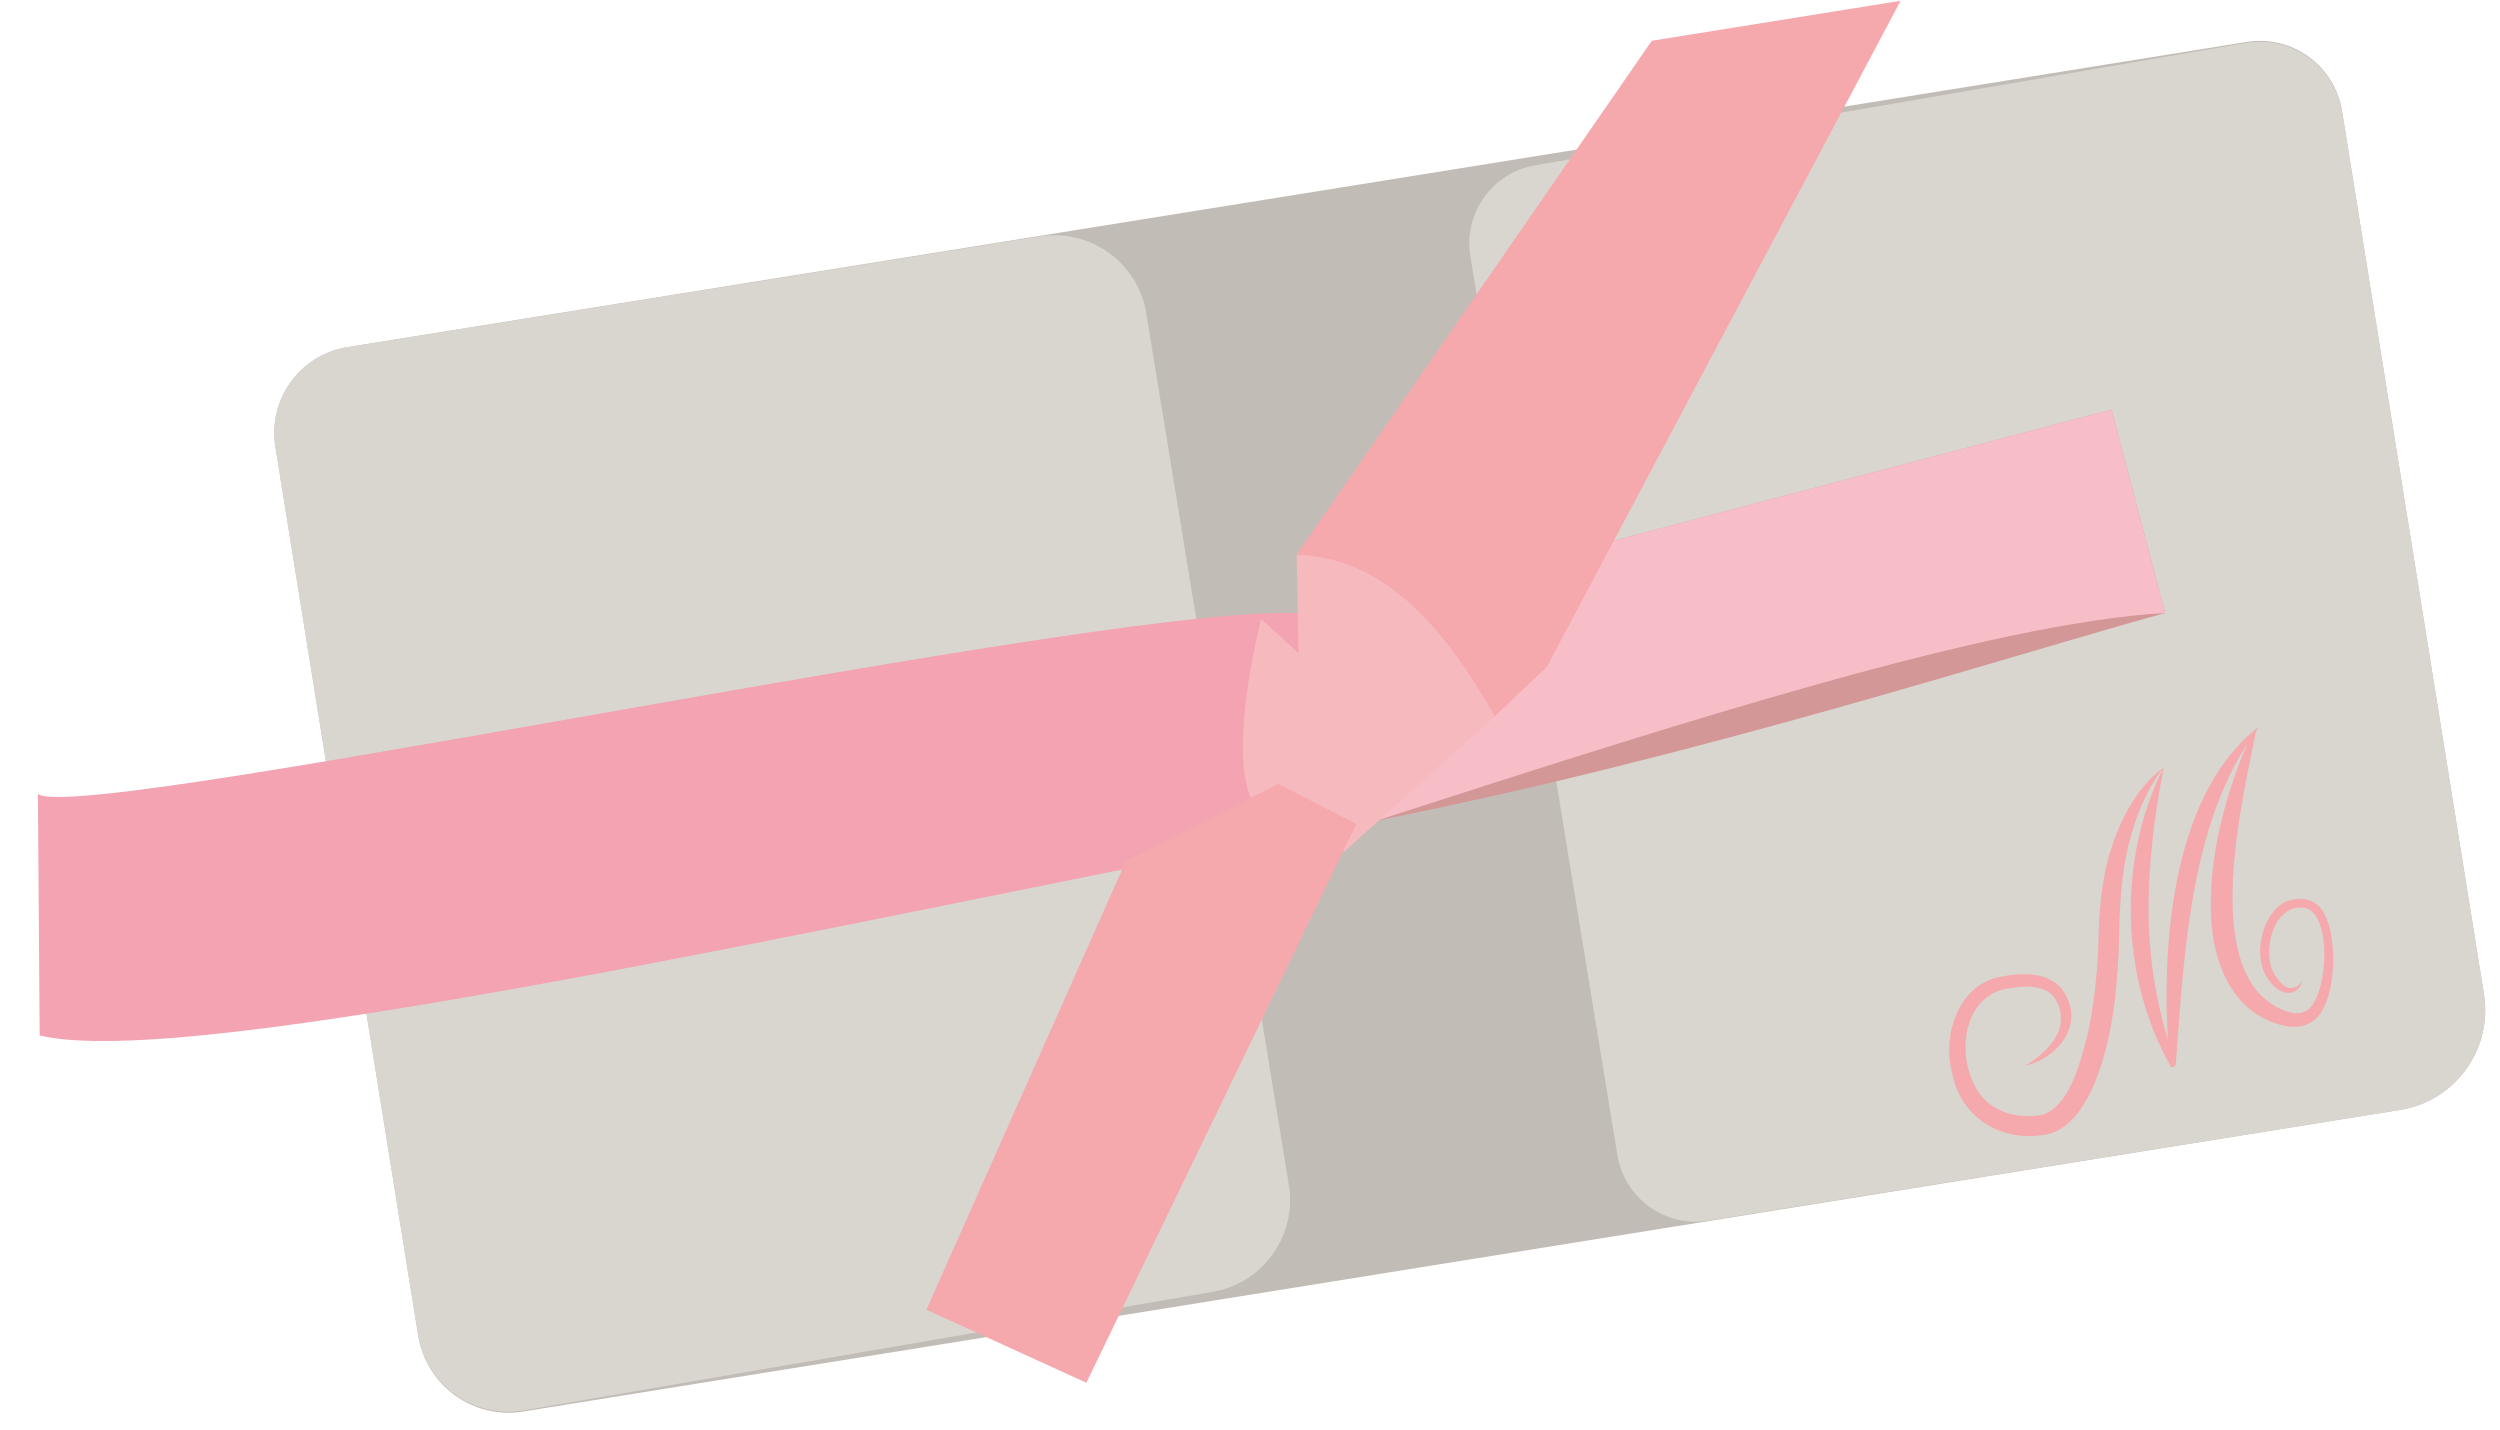
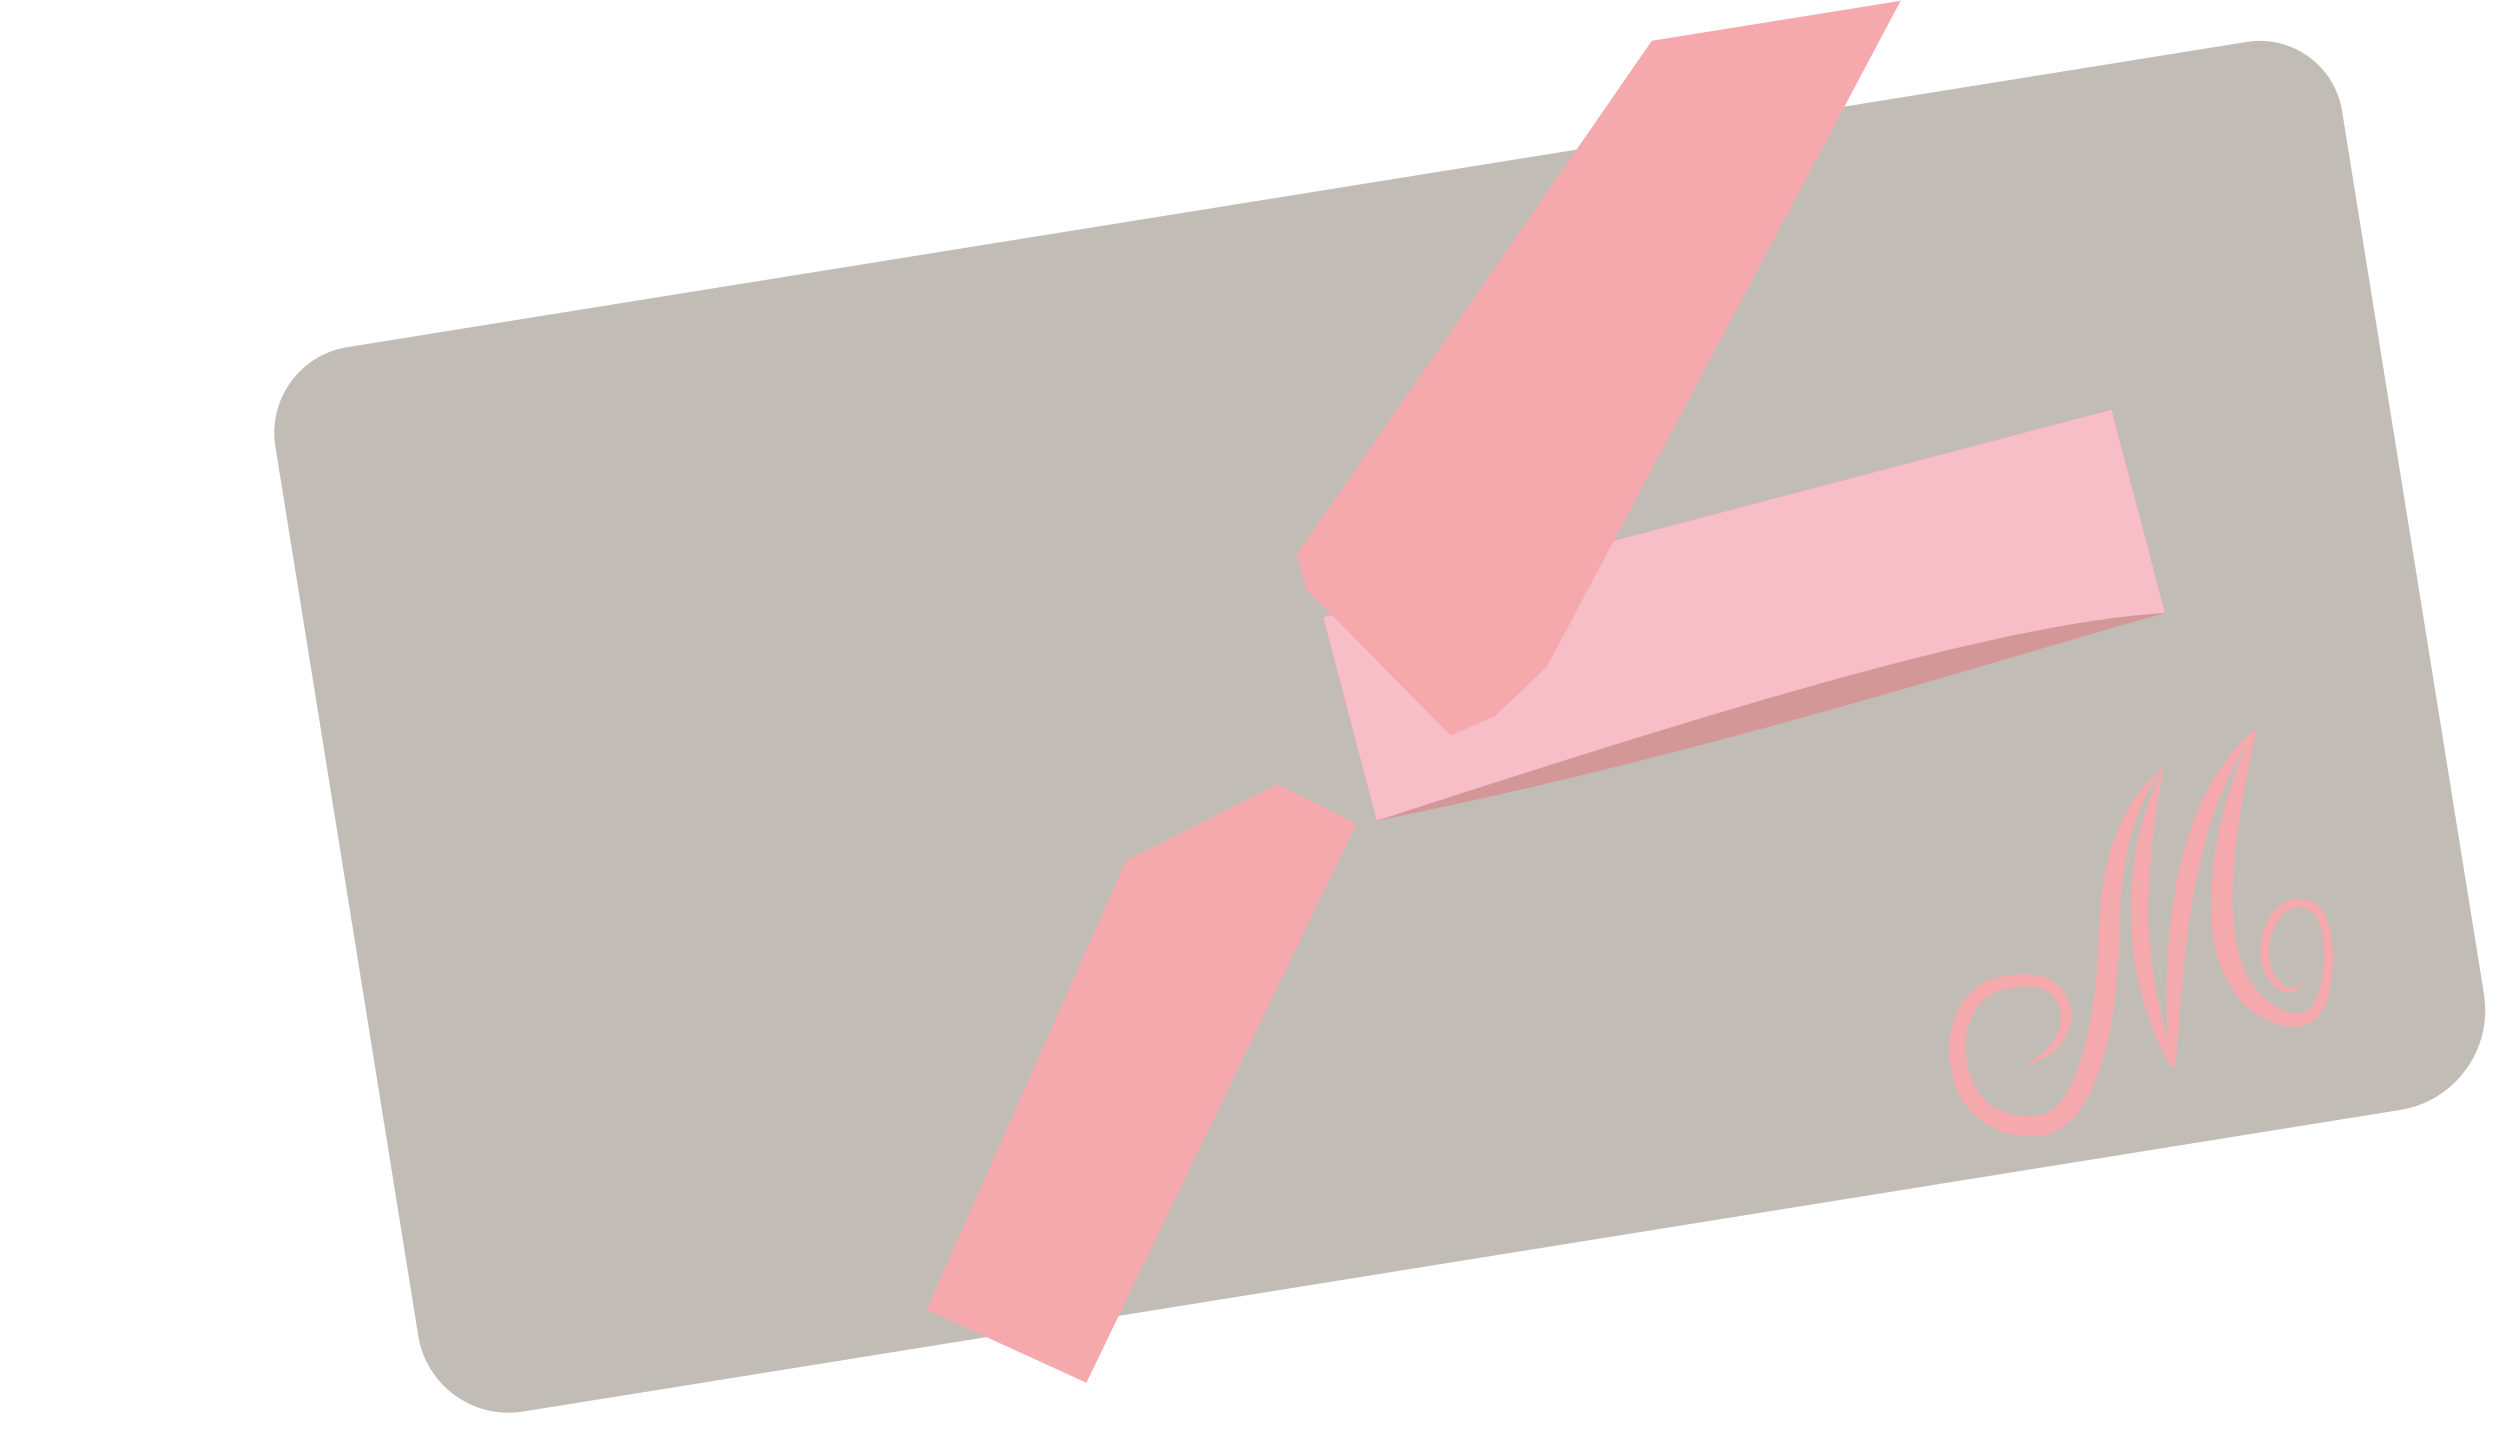
<svg xmlns="http://www.w3.org/2000/svg" width="472" height="270" viewBox="0 0 472 270" fill="none">
  <path d="M65.579 65.534L424.157 7.918C432.724 6.541 440.804 12.384 442.181 20.951L468.972 187.688C470.644 198.092 463.562 207.885 453.158 209.557L98.747 266.503C89.339 268.015 80.478 261.607 78.966 252.199L51.992 84.323C50.555 75.381 56.65 66.968 65.579 65.534Z" fill="#C1BDB6" />
-   <path d="M289.846 31.211L424.004 8.115C432.634 6.635 440.807 12.477 442.196 21.121L468.958 187.677C470.632 198.094 463.55 207.887 453.131 209.548L322.589 230.443C314.419 231.809 306.705 226.265 305.367 218.104L277.605 48.377C276.275 40.268 281.734 32.607 289.834 31.213L289.846 31.211Z" fill="#D9D6CF" />
-   <path d="M228.975 243.893L98.898 266.28C89.429 267.908 80.447 261.492 78.923 252.007L51.982 84.338C50.545 75.397 56.638 66.971 65.582 65.547L196.178 44.656C205.772 43.061 214.846 49.554 216.415 59.152L243.337 223.731C244.893 233.251 238.482 242.259 228.975 243.893Z" fill="#D9D6CF" />
-   <path d="M252.348 156.149C157.374 174.516 35.694 202.324 7.49 195.493L7.159 149.895C15.27 156.172 231.466 108.969 249.806 116.535C270.622 125.137 252.348 156.149 252.348 156.149Z" fill="#F3A3B2" />
  <path d="M408.772 115.736C378.529 124.06 320.884 142.853 259.918 154.932L249.805 116.535L398.659 77.338L408.772 115.736Z" fill="#D39797" />
  <path d="M408.772 115.736C375.94 117.613 318.168 136.108 259.918 154.932L249.805 116.535L398.659 77.338L408.772 115.736Z" fill="#F7BEC8" />
  <path d="M246.714 111.404L244.792 104.73L311.861 7.696L358.835 0.148L292.062 125.874L282.242 135.231L273.904 138.854L246.714 111.404Z" fill="#F5A9AC" />
-   <path d="M244.791 104.73C261.306 105.236 272.587 118.277 282.228 135.233L253.796 160.775C253.796 160.775 235.963 151.985 236.727 151.862C231.353 142.624 238.099 116.863 238.099 116.863L245.161 123.308L244.802 104.715L244.791 104.73Z" fill="#F6B9BE" />
  <path d="M241.326 148.017L212.584 162.538L174.906 247.27L205.106 261.068L256.077 155.55L241.326 148.017Z" fill="#F5A9AC" />
  <path d="M382.309 201.268C384.856 199.69 387.217 197.691 388.429 195.24C389.597 192.928 389.208 189.765 387.506 187.928C385.797 186.132 382.759 186.062 379.99 186.507C370.73 187.199 369.105 198.982 373.25 205.696C375.759 210.072 381.293 211.466 385.964 210.384C390.954 208.148 392.578 200.985 393.993 195.912C395.31 190.232 395.928 184.331 396.172 178.411C396.261 172.437 396.716 166.019 398.596 160.208C400.477 154.396 403.532 148.543 408.529 144.859C406.688 154.222 405.56 163.562 405.662 173.037C405.823 182.463 407.534 191.706 410.731 200.617L410.123 200.303C409.804 200.301 409.622 200.821 409.681 200.692L409.675 200.733L409.668 200.694C409.628 200.196 409.536 199.295 409.481 198.786C407.968 179.622 409.781 151.003 425.622 137.892L426.578 137.154L425.915 138.15C423.368 151.13 415.669 182.274 429.687 190.044C431.425 190.946 433.525 191.87 435.293 190.896C439.627 188.951 440.75 170.824 434.237 171.353C428.859 171.42 426.838 180.573 429.703 184.36C430.555 185.697 431.782 187.053 433.398 186.368C433.895 186.156 434.332 185.74 434.708 185.268C434.549 185.851 434.216 186.423 433.716 186.861C431.968 188.377 429.459 186.722 428.485 185.206C426.849 183.199 426.452 180.316 426.846 177.81C427.255 175.236 428.263 172.751 430.318 171C432.517 169.319 436.069 169.12 438 171.306C441.639 175.287 441.457 189.932 436.503 192.891C434.011 194.566 430.861 193.798 428.392 192.721C420.843 189.607 417.795 180.884 417.484 173.328C416.994 163.504 419.225 153.76 422.598 144.603C423.48 142.324 424.35 140.14 425.587 137.924L425.879 138.169C413.601 154.863 412.391 179.721 410.867 199.812L410.832 200.335L410.809 200.604L410.793 200.753L410.781 200.847C410.781 200.847 410.759 200.957 410.753 200.998C410.801 200.884 410.662 201.345 410.328 201.412L410.289 201.418L409.918 201.504L409.694 201.102C400.273 184.27 399.811 162.15 408.481 144.893C405.761 148.37 403.935 152.54 402.648 156.756C400.448 163.879 400.145 171.083 400.069 178.542C399.645 187.716 398.762 197.177 394.933 205.73C393.278 209.142 390.994 212.775 387.039 214.021C378.648 216.073 370.252 211.408 368.594 202.741C366.672 195.736 369.498 186.228 377.352 184.462C381.243 183.731 386.049 183.237 389.079 186.48C394.058 192.769 388.94 199.658 382.32 201.253L382.309 201.268Z" fill="#F5A9AC" />
</svg>